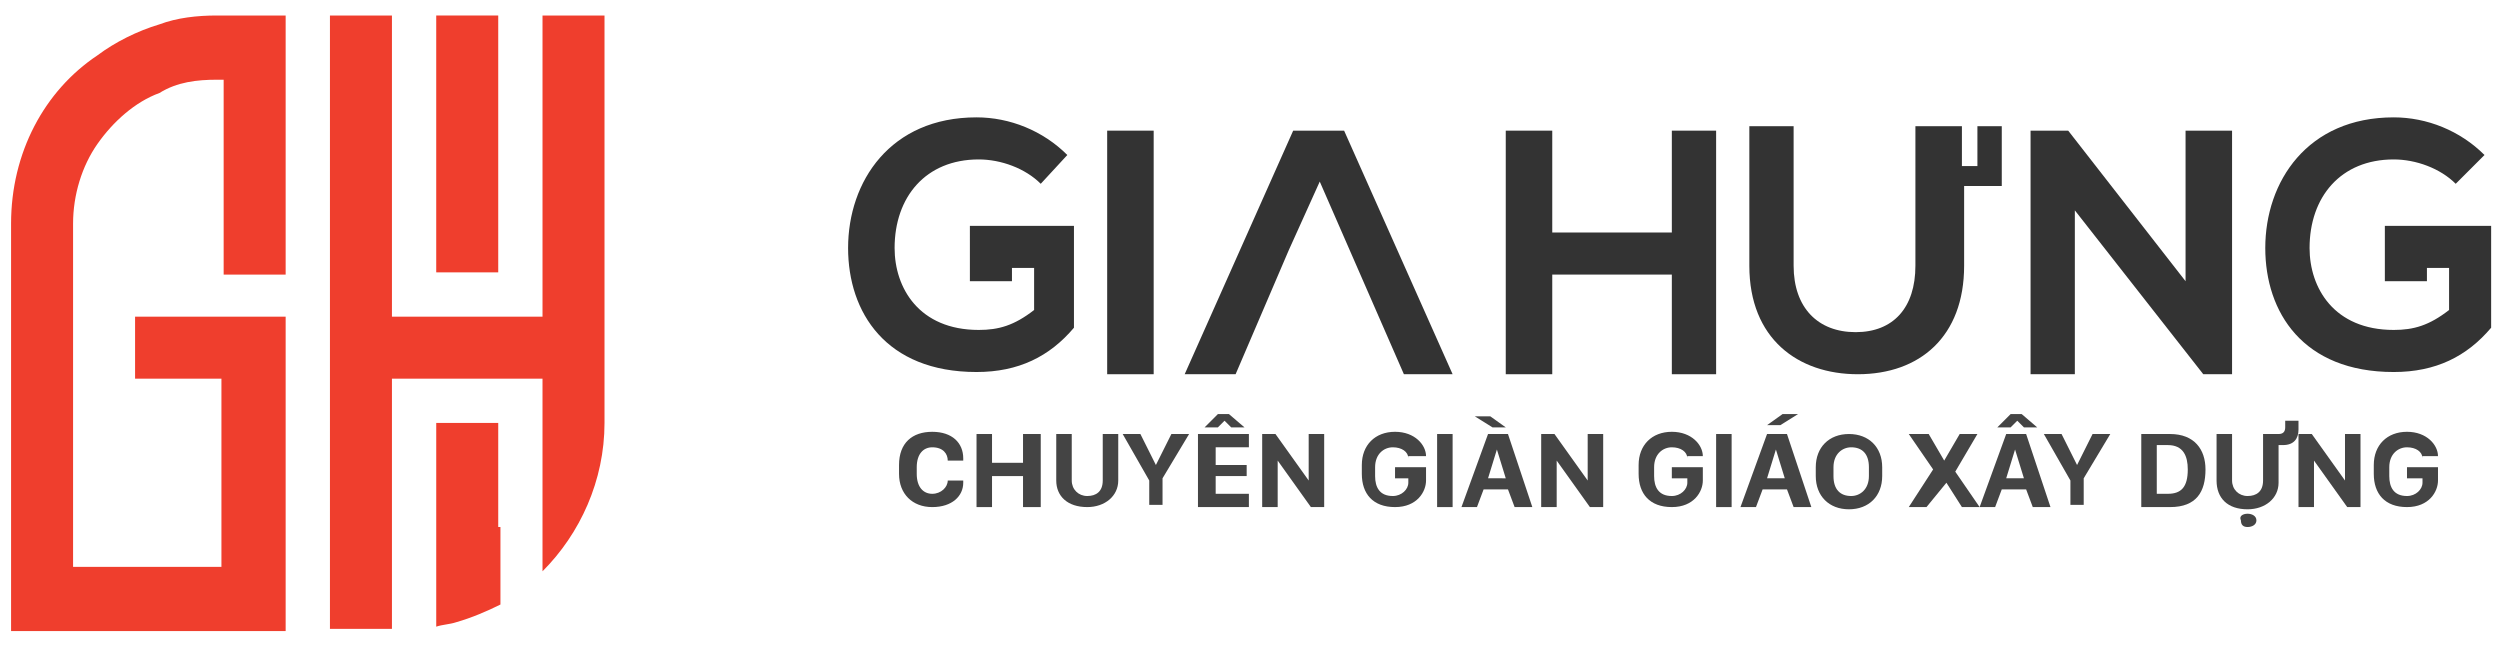
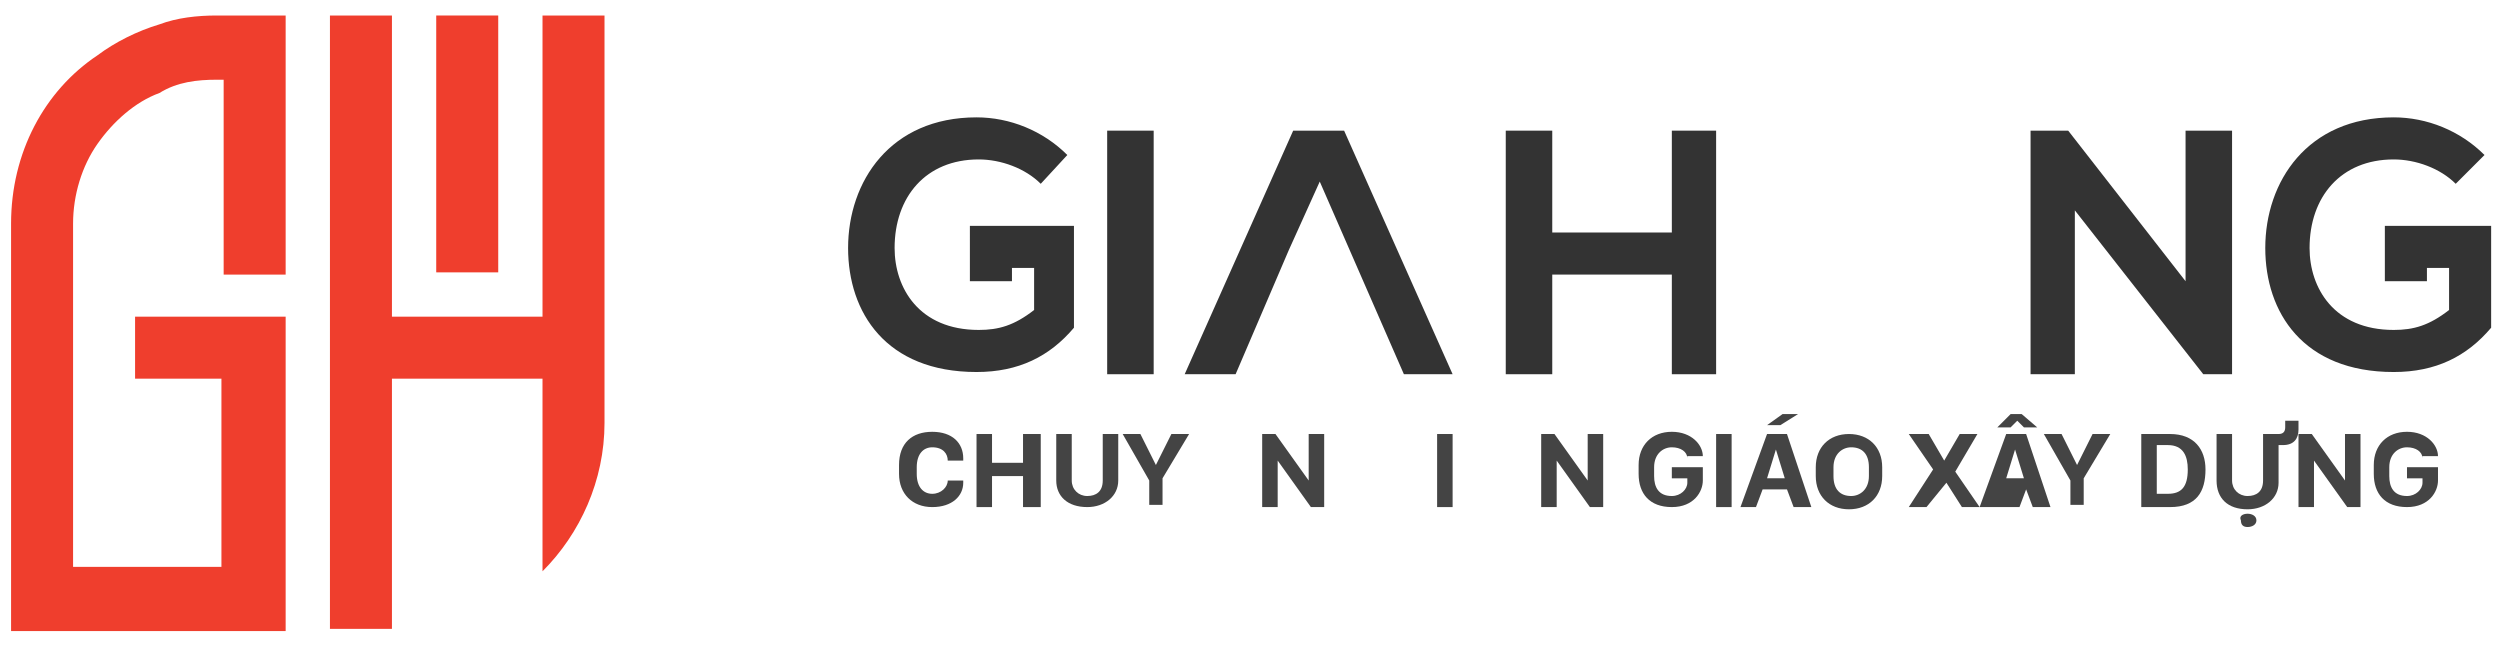
<svg xmlns="http://www.w3.org/2000/svg" version="1.1" id="Layer_1" x="0px" y="0px" viewBox="0 0 112.9 29.3" style="enable-background:new 0 0 112.9 29.3;" xml:space="preserve">
  <style type="text/css">
	.st0{fill:#EF3E2D;}
	.st1{fill:#333333;}
	.st2{fill:#444444;}
</style>
  <g>
    <path class="st0" d="M12.9,28.4v-2.8v-8.5v-2.8h-2.8H6.1v2.8h3.9v8.5H3.3V10.1c0-1.3,0.4-2.6,1.1-3.6c0.7-1,1.7-1.9,2.8-2.3   C8,3.7,8.9,3.6,9.8,3.6h0.3v8.8h2.8V3.6V0.7h-2.8H9.8c-0.9,0-1.8,0.1-2.6,0.4c-1,0.3-2,0.8-2.8,1.4C2,4.1,0.5,6.9,0.5,10.1v18.4   h9.6H12.9z" />
    <g>
      <polygon class="st0" points="22.5,3.6 22.5,0.7 19.7,0.7 19.7,3.6 19.7,12.3 22.5,12.3   " />
-       <path class="st0" d="M22.5,23.8v-4.7h-2.8v6.3v2.9c0.3-0.1,0.6-0.1,0.9-0.2c0.7-0.2,1.4-0.5,2-0.8V23.8z" />
      <path class="st0" d="M24.5,14.3h-2h-2.8h-2V3.6V0.7h-2.8v2.8v22.1v2.8h2.8v-2.8v-8.5h2h2.8h2v8.7c1.7-1.7,2.8-4.1,2.8-6.7V0.7    h-2.8V14.3z" />
    </g>
  </g>
  <g>
    <g>
      <polygon class="st1" points="75.5,10.5 70.1,10.5 70.1,5.9 68,5.9 68,16.9 70.1,16.9 70.1,12.4 75.5,12.4 75.5,16.9 77.5,16.9     77.5,5.9 75.5,5.9   " />
      <rect x="50" y="5.9" class="st1" width="2.1" height="11" />
      <polygon class="st1" points="98.7,12.7 93.4,5.9 91.7,5.9 91.7,16.9 93.7,16.9 93.7,9.5 99.5,16.9 99.5,16.9 100.8,16.9     100.8,5.9 98.7,5.9   " />
      <polygon class="st1" points="58.4,5.9 53.5,16.9 55.8,16.9 58.2,11.3 59.6,8.2 63.4,16.9 65.6,16.9 60.7,5.9   " />
      <path class="st1" d="M107.7,10.3v0.6v1.2v0.6h1.9v-0.6h1v1.9c-0.9,0.7-1.6,0.9-2.5,0.9c-2.7,0-3.8-1.9-3.8-3.7c0-2.3,1.4-4,3.8-4    c1,0,2.1,0.4,2.8,1.1l1.3-1.3c-1.1-1.1-2.6-1.7-4.1-1.7c-3.9,0-5.8,2.9-5.8,5.9c0,2.9,1.7,5.6,5.8,5.6c1.9,0,3.3-0.7,4.4-2v-4.6    H107.7z" />
      <path class="st1" d="M43.8,10.9v1.2v0.6h1.9v-0.6h1v1.9c-0.9,0.7-1.6,0.9-2.5,0.9c-2.7,0-3.8-1.9-3.8-3.7c0-2.3,1.4-4,3.8-4    c1,0,2.1,0.4,2.8,1.1L48.2,7c-1.1-1.1-2.6-1.7-4.1-1.7c-3.9,0-5.8,2.9-5.8,5.9c0,2.9,1.7,5.6,5.8,5.6c1.9,0,3.3-0.7,4.4-2v-4.6    h-4.7V10.9z" />
-       <path class="st1" d="M89.1,7.5h-0.5V5.7h-2.1V12c0,1.9-1,3-2.7,3c-1.7,0-2.8-1.1-2.8-3V5.7H79V12c0,3.3,2.2,4.9,4.9,4.9    c2.8,0,4.8-1.7,4.8-4.9V8.4h0.5h0.6h0.6V5.7h-1.1V7.5z" />
    </g>
    <g>
      <path class="st2" d="M41.4,21.4c0,0.6,0.3,0.9,0.7,0.9c0.4,0,0.7-0.3,0.7-0.6h0.7v0.1c0,0.6-0.5,1.1-1.4,1.1    c-0.9,0-1.5-0.6-1.5-1.5v-0.4c0-1,0.6-1.5,1.5-1.5c0.9,0,1.4,0.5,1.4,1.2v0.1h-0.7c0-0.3-0.2-0.6-0.7-0.6c-0.4,0-0.7,0.3-0.7,0.9    V21.4z" />
      <path class="st2" d="M46.2,22.9v-1.4h-1.4v1.4h-0.7v-3.3h0.7v1.3h1.4v-1.3H47v3.3H46.2z" />
      <path class="st2" d="M48.4,21.7c0,0.4,0.3,0.7,0.7,0.7c0.4,0,0.7-0.2,0.7-0.7v-2.1h0.7v2.1c0,0.7-0.6,1.2-1.4,1.2    c-0.9,0-1.4-0.5-1.4-1.2v-2.1h0.7V21.7z" />
      <path class="st2" d="M51.9,22.9v-1.2l-1.2-2.1h0.8l0.7,1.4h0l0.7-1.4h0.8l-1.2,2v1.2H51.9z" />
-       <path class="st2" d="M56.4,22.9h-2.3v-3.3h2.3v0.6h-1.5V21h1.4v0.5h-1.4v0.8h1.5V22.9z M55,18.7h0.5l0.7,0.6h-0.6L55.3,19h0    l-0.3,0.3h-0.6L55,18.7z" />
      <path class="st2" d="M57,22.9v-3.3h0.6l1.5,2.1h0v-2.1h0.7v3.3h-0.6l-1.5-2.1h0v2.1H57z" />
-       <path class="st2" d="M63.6,20.7c0-0.3-0.3-0.5-0.7-0.5c-0.4,0-0.8,0.3-0.8,0.9v0.4c0,0.5,0.2,0.9,0.8,0.9c0.4,0,0.7-0.3,0.7-0.6    v-0.2H63v-0.5h1.4v0.6c0,0.5-0.4,1.2-1.4,1.2c-1,0-1.5-0.6-1.5-1.5V21c0-0.9,0.6-1.5,1.5-1.5c0.9,0,1.4,0.6,1.4,1.1H63.6z" />
      <path class="st2" d="M64.9,22.9v-3.3h0.7v3.3H64.9z" />
-       <path class="st2" d="M66,22.9l1.2-3.3h0.9l1.1,3.3h-0.8l-0.3-0.8H67l-0.3,0.8H66z M67.4,19.3l-0.8-0.5h0.7l0.7,0.5H67.4z     M67.6,20.3l-0.4,1.3H68L67.6,20.3L67.6,20.3z" />
      <path class="st2" d="M69.6,22.9v-3.3h0.6l1.5,2.1h0v-2.1h0.7v3.3h-0.6l-1.5-2.1h0v2.1H69.6z" />
      <path class="st2" d="M76.2,20.7c0-0.3-0.3-0.5-0.7-0.5c-0.4,0-0.8,0.3-0.8,0.9v0.4c0,0.5,0.2,0.9,0.8,0.9c0.4,0,0.7-0.3,0.7-0.6    v-0.2h-0.7v-0.5h1.4v0.6c0,0.5-0.4,1.2-1.4,1.2c-1,0-1.5-0.6-1.5-1.5V21c0-0.9,0.6-1.5,1.5-1.5c0.9,0,1.4,0.6,1.4,1.1H76.2z" />
      <path class="st2" d="M77.5,22.9v-3.3h0.7v3.3H77.5z" />
      <path class="st2" d="M78.6,22.9l1.2-3.3h0.9l1.1,3.3H81l-0.3-0.8h-1.1l-0.3,0.8H78.6z M80.2,20.3l-0.4,1.3h0.8L80.2,20.3    L80.2,20.3z M80.5,18.7h0.7l-0.8,0.5h-0.6L80.5,18.7z" />
      <path class="st2" d="M82,21.1c0-0.9,0.6-1.5,1.5-1.5c0.9,0,1.5,0.6,1.5,1.5v0.4c0,0.9-0.6,1.5-1.5,1.5c-0.9,0-1.5-0.6-1.5-1.5    V21.1z M82.8,21.5c0,0.6,0.3,0.9,0.8,0.9c0.4,0,0.8-0.3,0.8-0.9v-0.4c0-0.6-0.3-0.9-0.8-0.9c-0.4,0-0.8,0.3-0.8,0.9V21.5z" />
      <path class="st2" d="M88.3,21.3l1.1,1.6h-0.8l-0.7-1.1h0L87,22.9h-0.8l1.1-1.7l-1.1-1.6h0.9l0.7,1.2h0l0.7-1.2h0.8L88.3,21.3z" />
-       <path class="st2" d="M89.4,22.9l1.2-3.3h0.9l1.1,3.3h-0.8l-0.3-0.8h-1.1l-0.3,0.8H89.4z M90.8,18.7h0.5l0.7,0.6h-0.6L91.1,19h0    l-0.3,0.3h-0.6L90.8,18.7z M91,20.3l-0.4,1.3h0.8L91,20.3L91,20.3z" />
+       <path class="st2" d="M89.4,22.9l1.2-3.3h0.9l1.1,3.3h-0.8l-0.3-0.8l-0.3,0.8H89.4z M90.8,18.7h0.5l0.7,0.6h-0.6L91.1,19h0    l-0.3,0.3h-0.6L90.8,18.7z M91,20.3l-0.4,1.3h0.8L91,20.3L91,20.3z" />
      <path class="st2" d="M93.5,22.9v-1.2l-1.2-2.1h0.8l0.7,1.4h0l0.7-1.4h0.8l-1.2,2v1.2H93.5z" />
      <path class="st2" d="M98,19.6c1.1,0,1.6,0.7,1.6,1.6c0,1-0.4,1.7-1.6,1.7h-1.3v-3.3H98z M97.4,22.3h0.5c0.6,0,0.9-0.3,0.9-1.1    c0-0.6-0.2-1.1-0.9-1.1h-0.5V22.3z" />
      <path class="st2" d="M100.1,21.7v-2.1h0.7v2.1c0,0.4,0.3,0.7,0.7,0.7c0.4,0,0.7-0.2,0.7-0.7v-2.1h0.7c0.2,0,0.3-0.1,0.3-0.3V19    h0.6v0.4c0,0.4-0.2,0.7-0.7,0.7h-0.2v1.7c0,0.7-0.6,1.2-1.4,1.2C100.6,23,100.1,22.5,100.1,21.7z M101.5,23.2    c0.2,0,0.4,0.1,0.4,0.3c0,0.2-0.2,0.3-0.4,0.3c-0.2,0-0.3-0.1-0.3-0.3C101.1,23.3,101.3,23.2,101.5,23.2z" />
      <path class="st2" d="M103.8,22.9v-3.3h0.6l1.5,2.1h0v-2.1h0.7v3.3h-0.6l-1.5-2.1h0v2.1H103.8z" />
      <path class="st2" d="M109.4,20.7c0-0.3-0.3-0.5-0.7-0.5c-0.4,0-0.8,0.3-0.8,0.9v0.4c0,0.5,0.2,0.9,0.8,0.9c0.4,0,0.7-0.3,0.7-0.6    v-0.2h-0.7v-0.5h1.4v0.6c0,0.5-0.4,1.2-1.4,1.2c-1,0-1.5-0.6-1.5-1.5V21c0-0.9,0.6-1.5,1.5-1.5c0.9,0,1.4,0.6,1.4,1.1H109.4z" />
    </g>
  </g>
</svg>